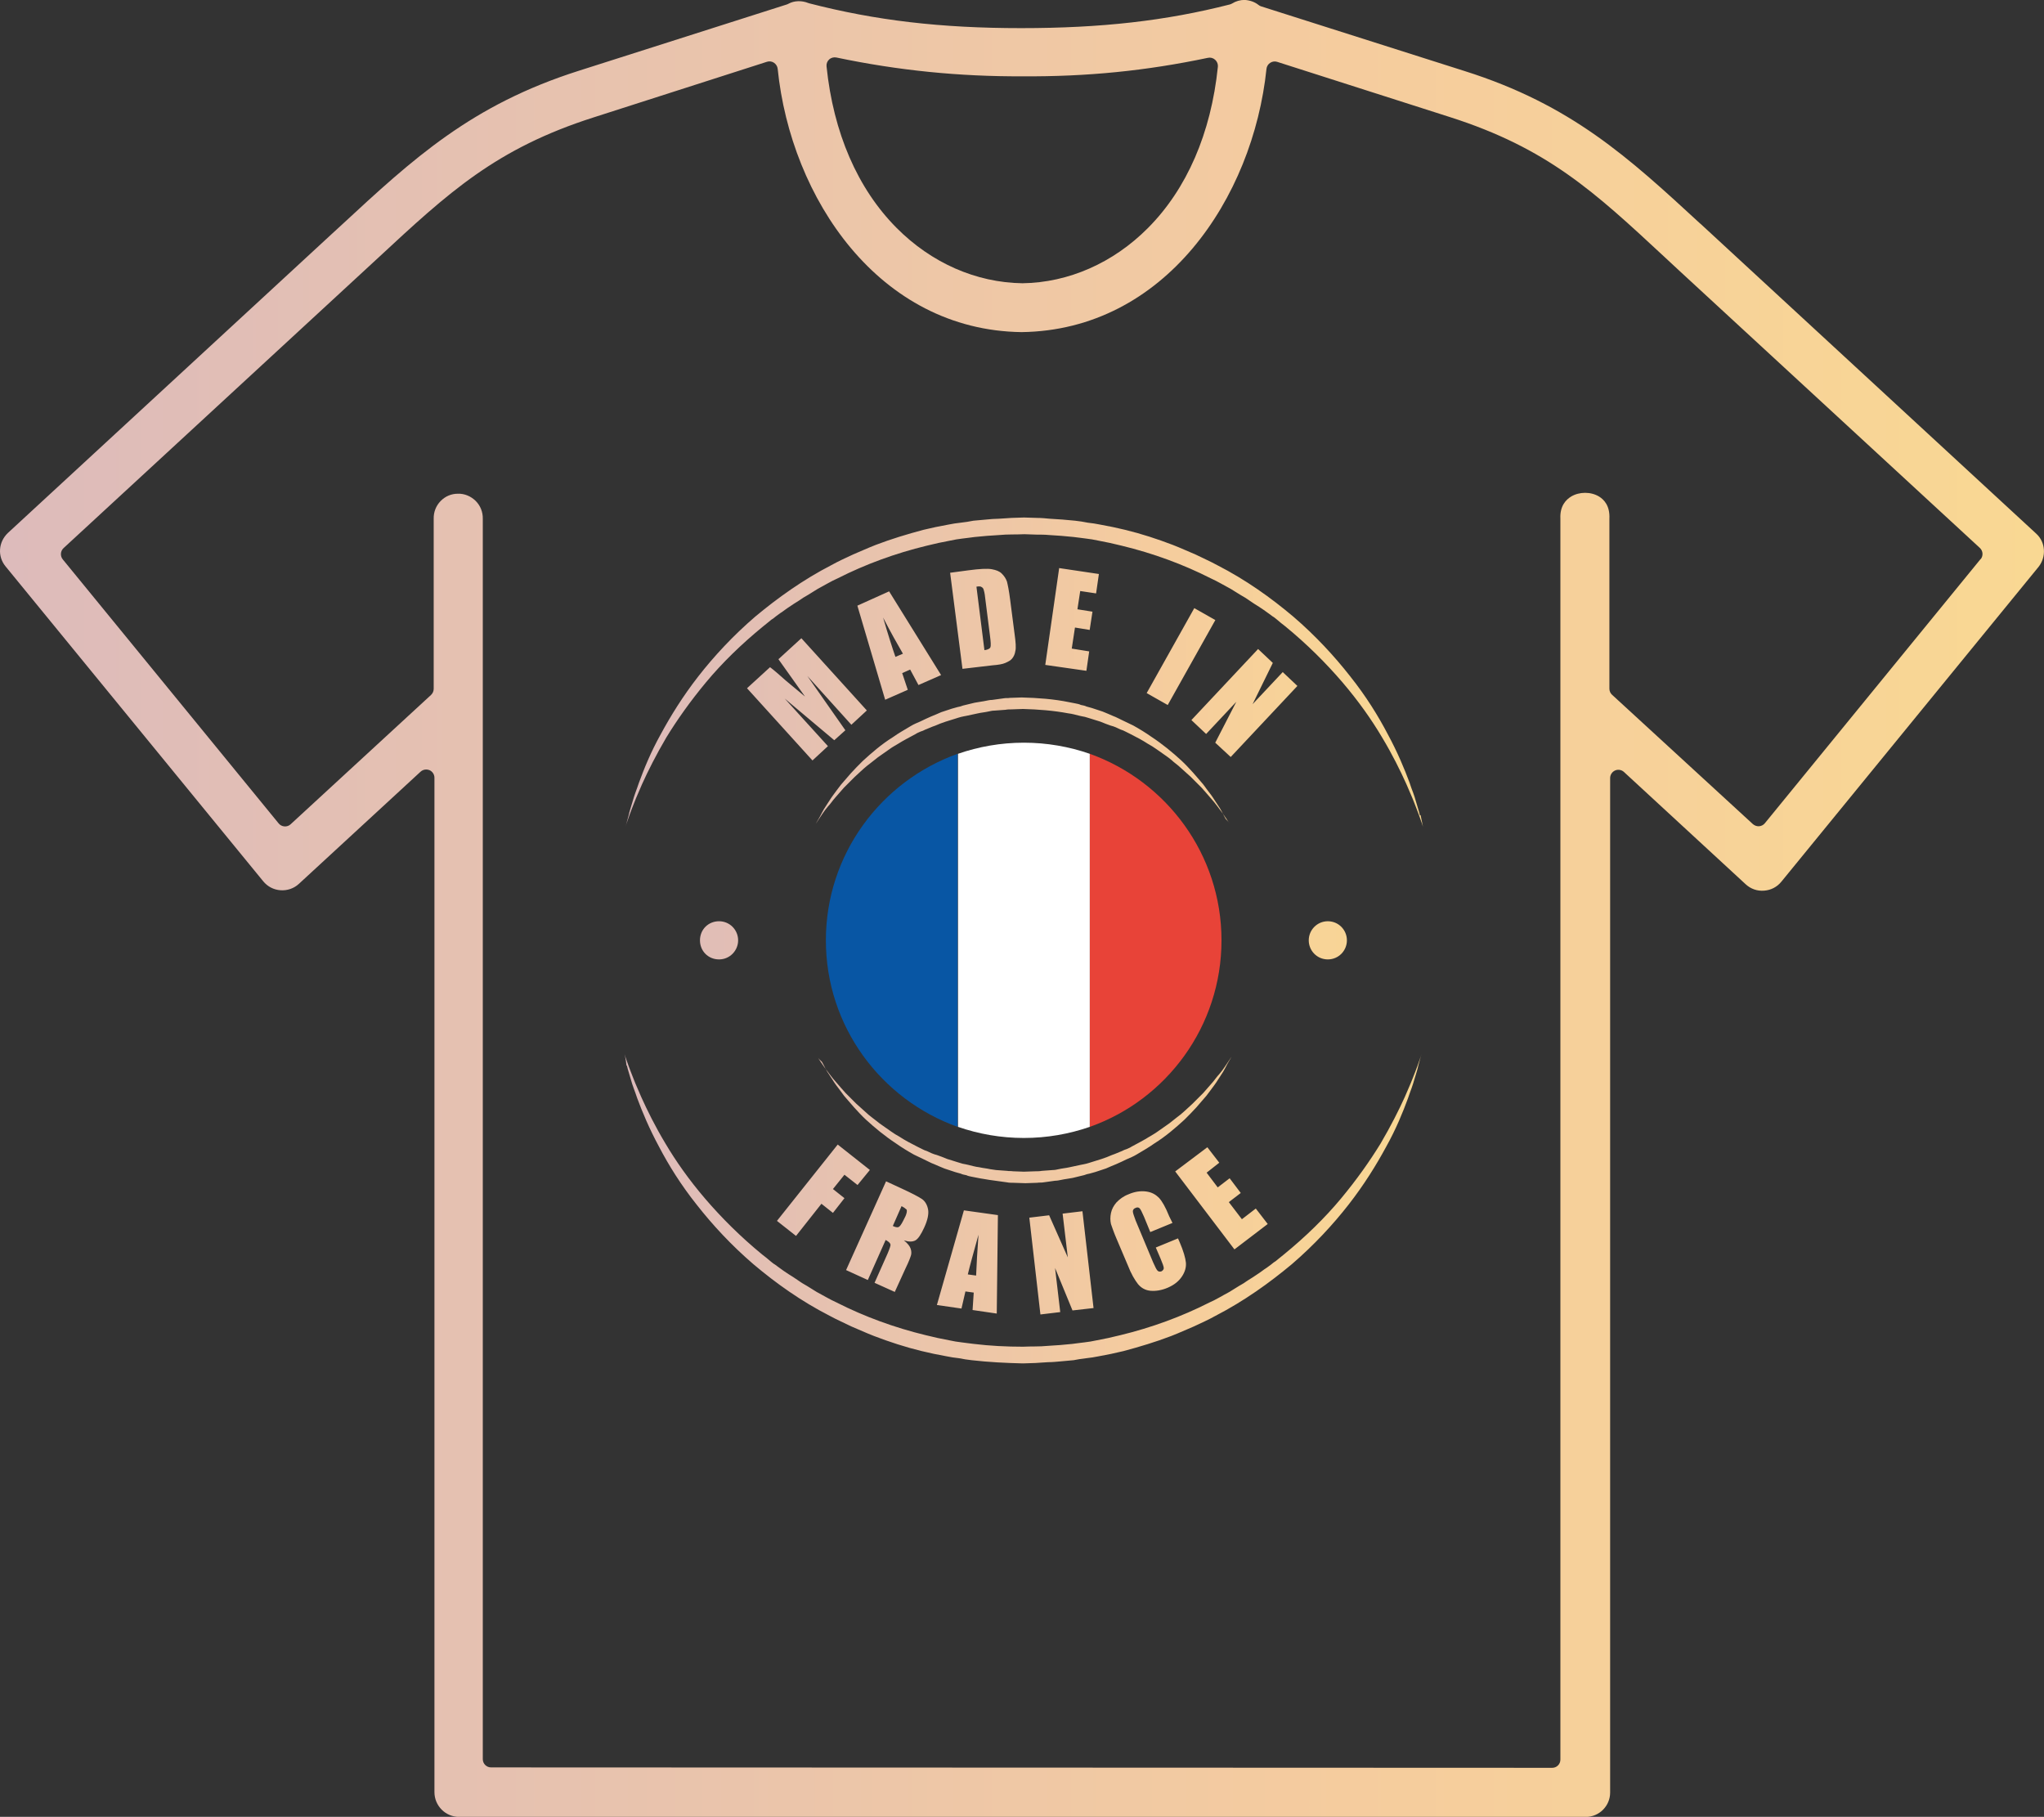
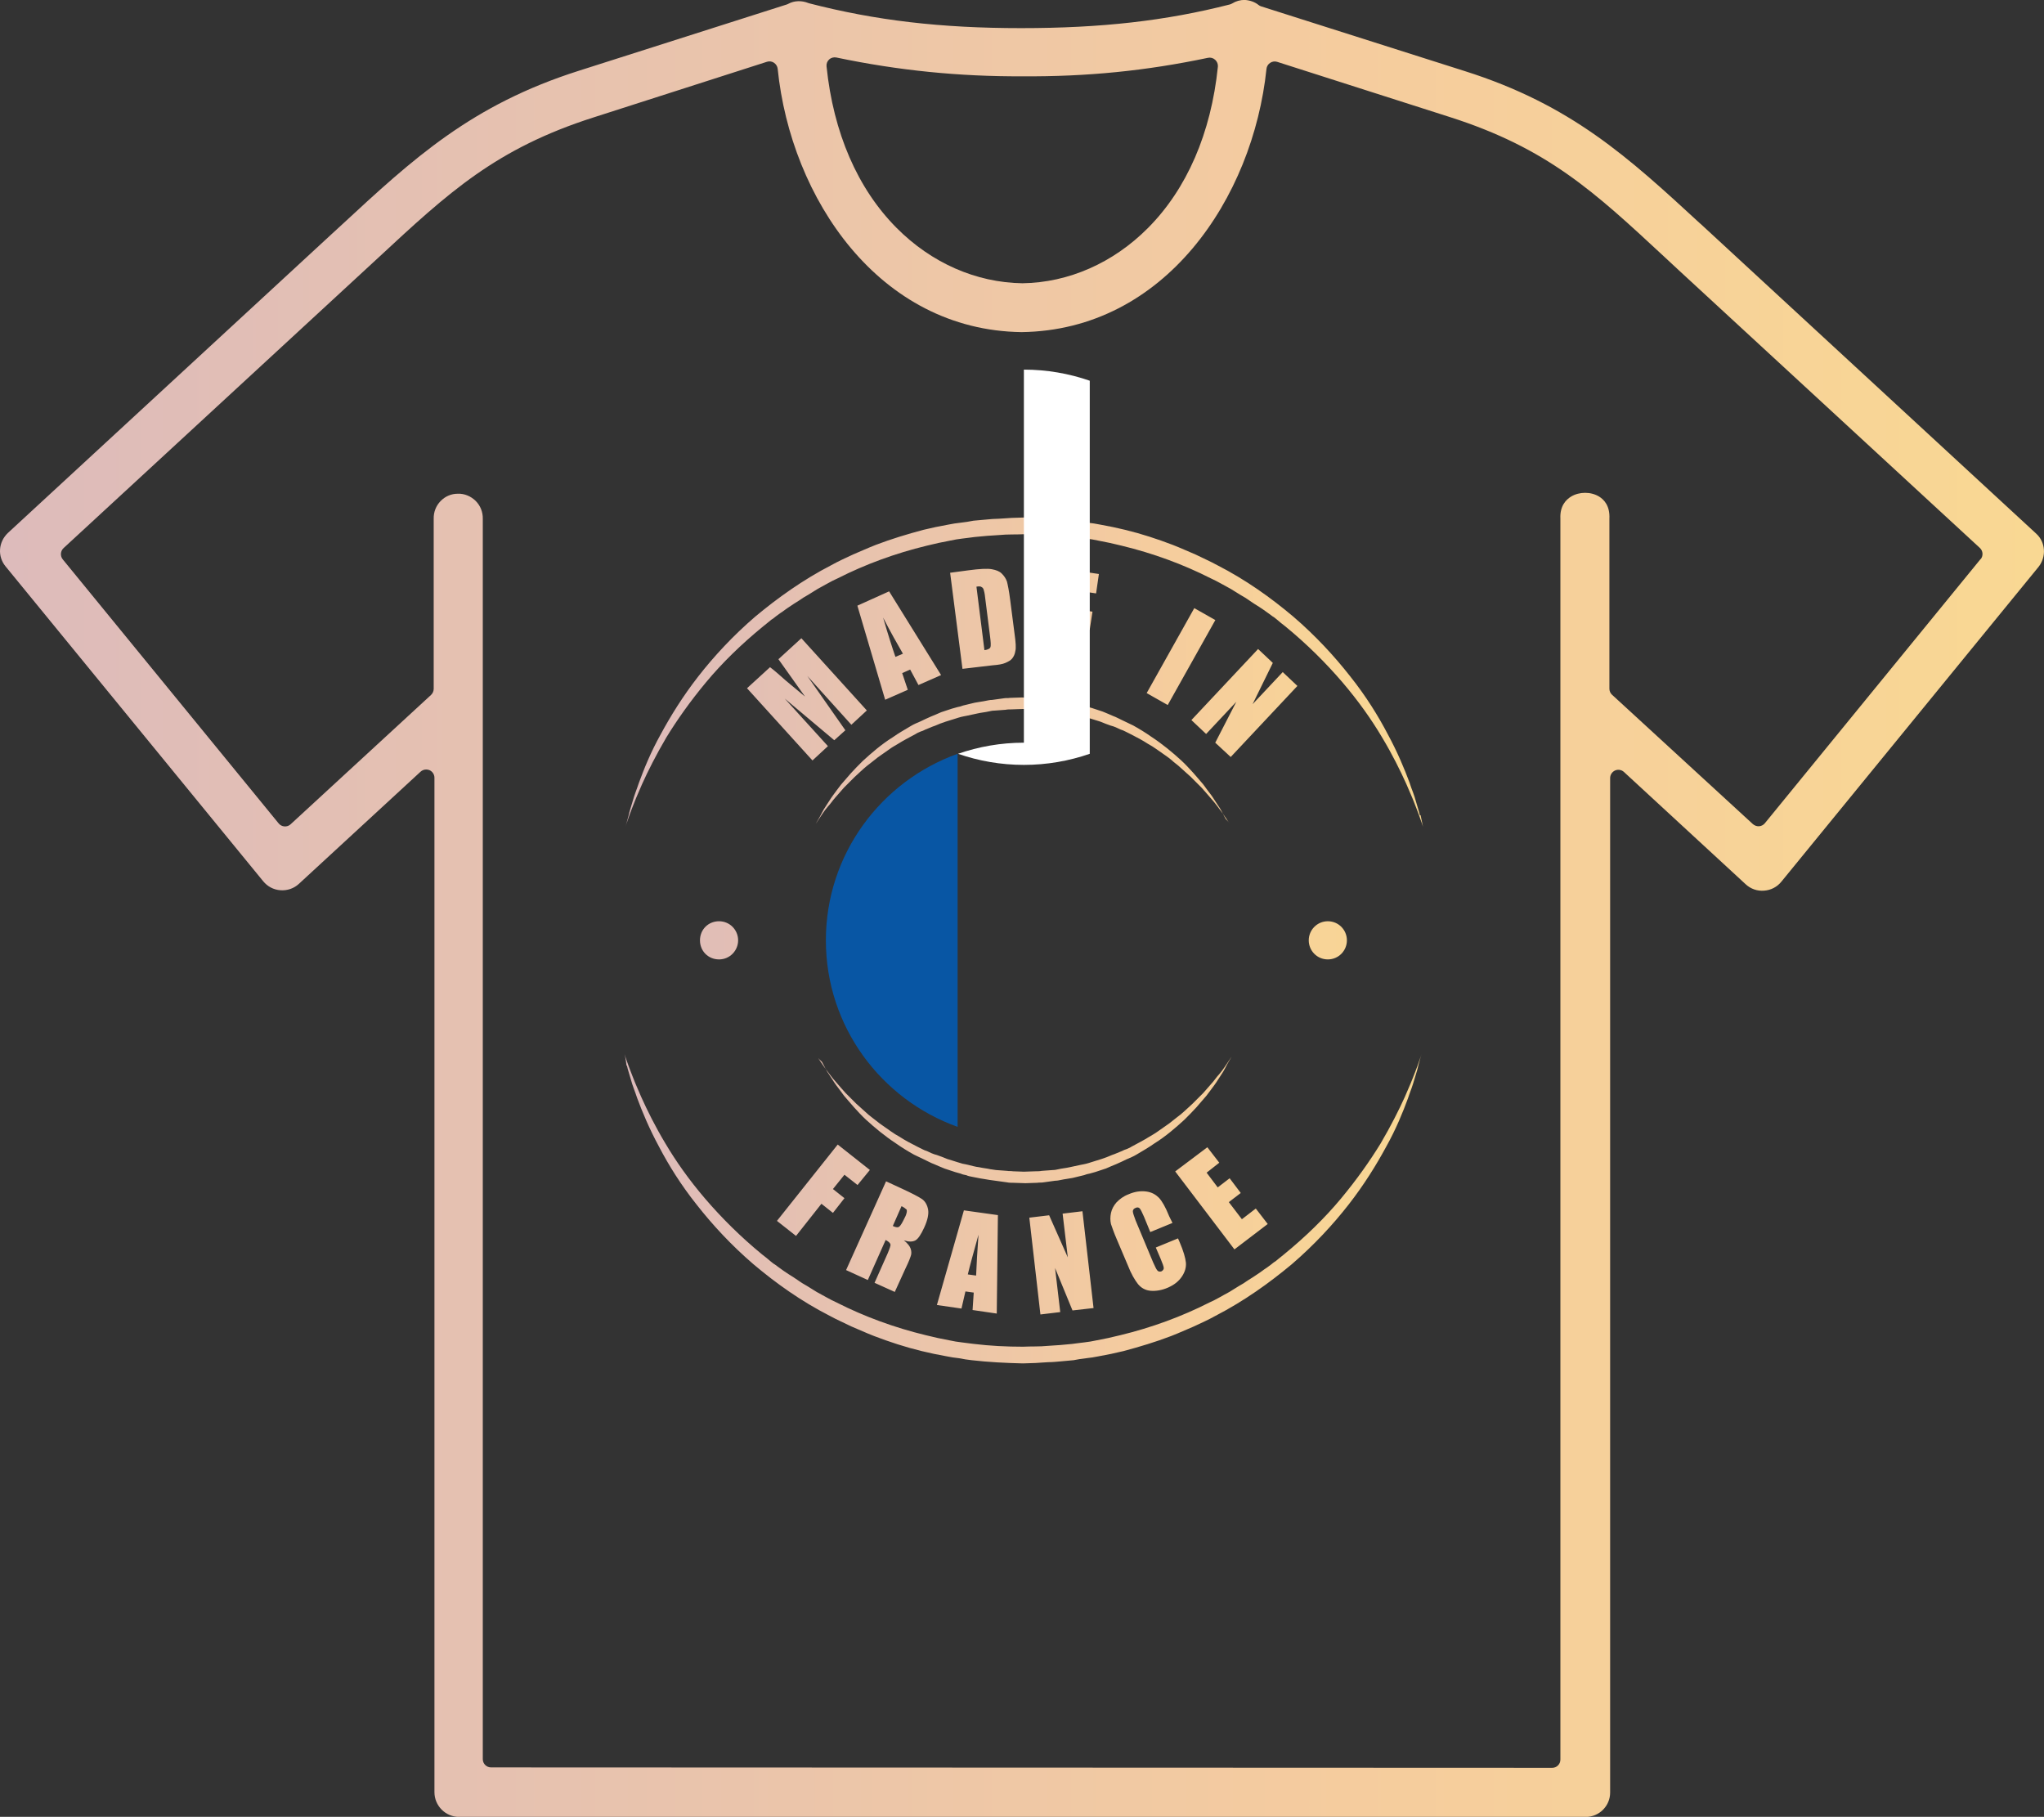
<svg xmlns="http://www.w3.org/2000/svg" xmlns:xlink="http://www.w3.org/1999/xlink" id="Calque_2" viewBox="0 0 248.56 220.9">
  <rect x="0" y="0" width="248.56" height="220.9" fill="#333333" stroke="none" />
  <defs>
    <style>.cls-1{fill:#fff;}.cls-2{fill:#e84338;}.cls-3{fill:#0856a4;}.cls-4{fill:url(#Dégradé_sans_nom_11);}.cls-5{fill:url(#Dégradé_sans_nom_11-2);}</style>
    <linearGradient id="Dégradé_sans_nom_11" x1="0" y1="110.45" x2="248.56" y2="110.45" gradientTransform="matrix(1, 0, 0, 1, 0, 0)" gradientUnits="userSpaceOnUse">
      <stop offset="0" stop-color="#dbb" />
      <stop offset=".66" stop-color="#f5cc9e" />
      <stop offset="1" stop-color="#f9d893" />
    </linearGradient>
    <linearGradient id="Dégradé_sans_nom_11-2" x1="76.01" y1="114.36" x2="172.96" y2="114.36" xlink:href="#Dégradé_sans_nom_11" />
  </defs>
  <g id="Calque_1-2">
    <path class="cls-4" d="M206.78,27.21c-8.77-8.08-15.7-14.47-28.67-18.57L153.35,.77c-.11-.04-.22-.09-.31-.17-.46-.36-1.01-.56-1.68-.61-.55,0-1.07,.15-1.52,.43-.09,.05-.18,.09-.28,.12-7.78,1.99-15.61,2.88-25.39,2.88s-17.69-.93-25.78-3.02c-.04-.01-.08-.02-.12-.04-.78-.31-1.68-.29-2.38,.09-.06,.03-.11,.06-.17,.08l-25.29,8.06c-13.11,4.16-20.14,10.66-29.04,18.9l-1.09,1L.97,64.79c-1.17,1.1-1.3,2.86-.29,4.08l31.32,38.27c.53,.65,1.27,1.04,2.1,1.1,.83,.06,1.63-.21,2.24-.77l14.81-13.65c.19-.17,.43-.26,.68-.26,.14,0,.27,.03,.4,.08,.36,.16,.6,.52,.6,.92v123.34c0,1.66,1.35,3.01,3.01,3.01H192.84c1.63,0,2.96-1.33,2.96-2.96V94.6c0-.4,.24-.76,.6-.92,.36-.16,.79-.09,1.08,.18l14.81,13.66c.61,.56,1.4,.84,2.24,.77,.83-.06,1.58-.45,2.1-1.1l31.27-38.27c.97-1.23,.85-3-.28-4.03l-40.83-37.68ZM100.82,7.23c.24-.21,.56-.3,.88-.24,7.57,1.59,14.97,2.32,22.61,2.29,7.92,.05,15.06-.67,22.58-2.25,.31-.07,.64,.02,.88,.24s.36,.53,.33,.84c-.83,8.08-3.77,14.86-8.51,19.62-4.23,4.25-9.65,6.63-15.25,6.71-5.65-.08-11.08-2.47-15.32-6.74-4.74-4.77-7.68-11.56-8.51-19.64-.03-.32,.09-.63,.33-.84Zm140.04,60.73l-26.25,32.14c-.17,.21-.43,.34-.7,.36-.27,.02-.54-.08-.75-.26l-17.13-15.73c-.21-.19-.32-.46-.32-.74v-20.65c.08-1.57-.64-2.33-1.26-2.71-.99-.6-2.39-.6-3.39,0-.63,.38-1.38,1.15-1.31,2.67V213.94c0,.27-.1,.52-.29,.71s-.44,.29-.71,.29l-129.04-.05c-.55,0-1-.45-1-1V63.09c.02-.84-.29-1.61-.87-2.19-.58-.57-1.36-.9-2.17-.87-.79,0-1.52,.31-2.08,.88-.57,.58-.87,1.35-.85,2.16v20.68c0,.28-.12,.55-.32,.74l-17.08,15.73c-.2,.19-.48,.28-.75,.26-.27-.02-.53-.15-.7-.36L7.63,68.01c-.33-.41-.29-1.01,.1-1.37L45.92,31.41c8.66-8.04,14.39-13.35,26.31-17.15l21.04-6.75c.29-.09,.6-.05,.85,.12,.25,.17,.42,.44,.45,.74,1.6,15.73,12.31,31.78,29.66,32.01,17.41-.23,28.14-16.28,29.78-32.01,.03-.3,.2-.57,.45-.73,.25-.17,.57-.21,.85-.12l20.99,6.71c11.87,3.79,17.54,9.05,26.13,17.03l1.7,1.58,36.63,33.78c.39,.36,.43,.96,.1,1.37Z" />
    <path class="cls-5" d="M89.76,114.33c0,1.25-1.01,2.32-2.32,2.32s-2.32-1.01-2.32-2.32,1.01-2.32,2.32-2.32,2.32,1.06,2.32,2.32Zm71.71-2.32c-1.3,0-2.32,1.06-2.32,2.32s1.01,2.32,2.32,2.32,2.32-1.06,2.32-2.32-1.01-2.32-2.32-2.32Zm-12.45-12.5c-.24-.39-.48-1.01-.97-1.69-.24-.34-.48-.77-.77-1.16s-.63-.82-.97-1.3c-.39-.43-.77-.92-1.21-1.4s-.92-1.01-1.45-1.5c-1.06-.97-2.27-1.98-3.67-2.9-.68-.48-1.4-.92-2.17-1.35-.39-.19-.82-.39-1.21-.58-.43-.19-.82-.43-1.25-.58-.39-.19-.82-.34-1.25-.53l-1.3-.43c-.24-.05-.43-.14-.68-.19-.19-.1-.43-.14-.68-.19-.19-.1-.43-.14-.68-.19l-.72-.14c-1.88-.39-3.86-.53-5.79-.58l-1.45,.05c-.24,.05-.48,0-.72,.05l-.72,.1-.72,.1c-.24,0-.48,.05-.72,.1-.43,.1-.92,.14-1.4,.24s-.92,.24-1.4,.34c-.24,.1-.43,.14-.68,.19-.24,.05-.43,.14-.68,.19l-1.3,.43c-.39,.19-.82,.34-1.25,.53s-.87,.39-1.25,.58c-.43,.19-.82,.34-1.21,.58-.72,.43-1.5,.87-2.17,1.35-1.4,.87-2.61,1.93-3.67,2.9-.53,.53-1.01,1.01-1.45,1.5s-.82,.97-1.21,1.4c-.34,.43-.68,.92-.97,1.3-.29,.39-.53,.82-.77,1.16-.48,.68-.72,1.3-.97,1.69-.24,.39-.34,.58-.34,.58,0,0,.14-.19,.39-.58,.24-.34,.58-.92,1.11-1.54,.29-.29,.53-.68,.87-1.06s.68-.77,1.06-1.21l1.3-1.3c.48-.43,.97-.92,1.5-1.35,.29-.24,.58-.43,.87-.68,.14-.1,.29-.24,.43-.34,.19-.14,.34-.24,.48-.34,.34-.24,.63-.43,.97-.68s.68-.43,1.01-.63c.68-.43,1.45-.82,2.17-1.21,.19-.14,.39-.19,.58-.29,.19-.05,.39-.14,.58-.24,.39-.14,.77-.34,1.21-.48,.43-.19,.82-.34,1.25-.48,.39-.14,.82-.24,1.25-.39,.19-.05,.39-.14,.63-.19s.43-.1,.68-.14c.48-.1,.92-.19,1.35-.29s.92-.14,1.35-.24c.24-.05,.43-.1,.68-.1l.68-.05,.68-.05c.24-.05,.48-.05,.72-.05l1.4-.05c1.83,.05,3.72,.19,5.5,.53,.48,.05,.92,.19,1.35,.29,.24,.05,.43,.1,.68,.14,.19,.05,.43,.14,.63,.19,.39,.14,.82,.24,1.25,.39,.43,.19,.87,.34,1.25,.48,.43,.1,.82,.29,1.21,.48,.19,.05,.39,.14,.58,.24l.58,.29c.77,.39,1.5,.77,2.17,1.21,.34,.19,.68,.39,1.01,.63s.68,.48,.97,.68c.19,.14,.34,.24,.48,.34s.29,.24,.43,.34c.24,.24,.53,.43,.82,.68,.53,.48,1.01,.92,1.5,1.35l1.3,1.3c.39,.43,.72,.82,1.06,1.21,.34,.39,.63,.72,.87,1.06,.48,.63,.87,1.16,1.11,1.54,.24,.39,.39,.58,.39,.58,0,0-.1-.19-.53-.63Zm-49.08,29.58c.24,.39,.48,1.01,.97,1.69,.24,.34,.48,.77,.77,1.16,.29,.39,.63,.82,.97,1.3,.39,.43,.77,.92,1.21,1.4s.92,1.01,1.45,1.5c1.06,.97,2.27,1.98,3.67,2.9,.68,.48,1.4,.92,2.17,1.35,.39,.19,.82,.39,1.21,.58,.43,.19,.82,.43,1.25,.58,.39,.19,.82,.34,1.25,.53l1.3,.43c.24,.05,.43,.14,.68,.19,.19,.1,.43,.14,.68,.19,.19,.1,.43,.14,.68,.19l.72,.14c.43,.1,.92,.14,1.4,.24,.24,.05,.48,.05,.72,.1l.72,.1,.72,.1c.24,.05,.48,.05,.72,.05l1.5,.05,1.45-.05c.24-.05,.48,0,.72-.05l.72-.1,.72-.1c.24,0,.48-.05,.72-.1,.43-.1,.92-.14,1.4-.24s.92-.24,1.4-.34c.24-.1,.43-.14,.68-.19s.43-.14,.68-.19l1.3-.43c.39-.19,.82-.34,1.25-.53,.43-.19,.87-.39,1.25-.58,.43-.19,.82-.34,1.21-.58,.72-.43,1.5-.87,2.17-1.35,1.4-.87,2.61-1.93,3.67-2.9,.53-.53,1.01-1.01,1.45-1.5s.82-.97,1.21-1.4c.34-.43,.68-.92,.97-1.3s.53-.82,.77-1.16c.48-.68,.72-1.3,.97-1.69,.24-.39,.34-.58,.34-.58,0,0-.14,.19-.39,.58-.24,.34-.58,.92-1.11,1.54-.29,.29-.53,.68-.87,1.06s-.68,.77-1.06,1.21l-1.3,1.3c-.48,.43-.97,.92-1.5,1.35-.29,.24-.58,.43-.87,.68-.14,.1-.29,.24-.43,.34-.19,.14-.34,.24-.48,.34-.34,.24-.63,.43-.97,.68s-.68,.43-1.01,.63c-.68,.43-1.45,.82-2.17,1.21-.19,.14-.39,.19-.58,.29-.19,.05-.39,.14-.58,.24-.39,.14-.77,.34-1.21,.48-.43,.19-.82,.34-1.25,.48-.39,.14-.82,.24-1.25,.39-.19,.05-.39,.14-.63,.19-.24,.05-.43,.1-.68,.14-.48,.1-.92,.19-1.35,.29s-.92,.14-1.35,.24c-.24,.05-.43,.1-.68,.1l-.68,.05-.68,.05c-.24,.05-.48,.05-.72,.05l-1.45,.05-1.35-.05c-.19-.05-.43,0-.68-.05l-.68-.05-.68-.05c-.24-.05-.43-.05-.68-.1-.43-.1-.92-.14-1.35-.24-.48-.05-.92-.19-1.35-.29-.24-.05-.43-.1-.68-.14-.19-.05-.43-.14-.63-.19-.39-.14-.82-.24-1.25-.39-.43-.19-.87-.34-1.25-.48-.43-.1-.82-.29-1.21-.48-.19-.05-.39-.14-.58-.24l-.58-.29c-.77-.39-1.5-.77-2.17-1.21-.34-.19-.68-.39-1.01-.63s-.68-.48-.97-.68c-.19-.14-.34-.24-.48-.34s-.29-.24-.43-.34c-.29-.24-.58-.43-.87-.68-.53-.48-1.01-.92-1.5-1.35l-1.3-1.3c-.39-.43-.72-.82-1.06-1.21-.34-.39-.63-.72-.87-1.06-.48-.63-.87-1.16-1.11-1.54-.24-.39-.39-.58-.39-.58,0,0,.1,.19,.53,.58Zm72.72-29.97c-.1-.48-.29-1.01-.48-1.69-.1-.34-.19-.68-.34-1.06s-.29-.77-.43-1.21c-.63-1.69-1.45-3.67-2.65-5.89-1.16-2.22-2.65-4.63-4.58-7.05-1.93-2.46-4.2-4.92-6.9-7.24-2.75-2.32-5.79-4.49-9.27-6.27-.87-.48-1.79-.87-2.65-1.3-.43-.19-.92-.39-1.35-.58l-.68-.29-.72-.29c-1.88-.72-3.81-1.35-5.79-1.83-.48-.1-1.01-.24-1.5-.34-.48-.1-1.01-.19-1.5-.29-.29-.05-.53-.1-.77-.14l-.77-.1c-.53-.1-1.01-.19-1.54-.24l-1.54-.14c-.53-.05-1.01-.05-1.54-.1-.53-.05-1.01-.1-1.54-.1l-1.59-.05-1.54,.05c-.48,.05-1.01,.05-1.54,.1-.48,0-1.01,.05-1.54,.1l-1.54,.14c-.53,.1-1.01,.19-1.54,.24l-.77,.1c-.29,.05-.53,.1-.77,.14-.48,.1-1.01,.19-1.5,.29s-1.01,.24-1.5,.34c-1.98,.53-3.91,1.11-5.79,1.83l-.72,.29-.68,.29c-.43,.19-.92,.39-1.35,.58-.92,.43-1.79,.82-2.65,1.3-3.47,1.79-6.56,4.01-9.27,6.27-2.7,2.32-5.02,4.83-6.9,7.24-1.88,2.41-3.38,4.83-4.58,7.05-1.21,2.17-2.03,4.2-2.65,5.89-.14,.43-.29,.82-.43,1.21s-.24,.72-.34,1.06c-.19,.68-.39,1.21-.48,1.69-.24,.92-.39,1.4-.39,1.4,0,0,.14-.48,.48-1.4,.14-.43,.39-1.01,.63-1.64s.58-1.35,.92-2.17c.72-1.59,1.69-3.52,2.94-5.65,1.3-2.12,2.9-4.39,4.83-6.71s4.29-4.63,6.95-6.8c.34-.29,.68-.53,1.01-.82,.19-.1,.34-.24,.53-.39s.34-.24,.53-.39c.39-.24,.72-.53,1.11-.77,.34-.24,.72-.48,1.11-.72,.19-.14,.39-.24,.58-.39,.19-.1,.39-.24,.58-.34l1.16-.72c.82-.43,1.59-.92,2.46-1.3,3.33-1.69,7-3.04,10.81-3.96,.48-.1,.97-.24,1.45-.34l1.45-.29,.72-.14,.72-.1c.53-.05,1.01-.14,1.5-.19l1.5-.14c.53-.05,1.01-.05,1.5-.1,.97-.1,2.03-.05,3.04-.1l1.5,.05c.48,0,1.01,0,1.5,.05,.48,.05,1.01,.05,1.5,.1l1.5,.14c.53,.05,1.01,.14,1.5,.19l.72,.1,.72,.14,1.45,.29c.48,.1,.97,.24,1.45,.34,3.81,.92,7.48,2.27,10.81,3.96,.87,.39,1.64,.87,2.46,1.3l1.16,.72c.19,.1,.39,.24,.58,.34,.19,.14,.39,.24,.58,.39,.34,.24,.72,.48,1.11,.72s.77,.53,1.11,.77c.19,.14,.34,.24,.53,.39,.19,.1,.34,.24,.53,.39,.34,.29,.68,.58,1.01,.82,2.65,2.17,4.97,4.49,6.95,6.8,1.98,2.32,3.57,4.58,4.83,6.71,1.25,2.08,2.22,4.05,2.94,5.65,.34,.82,.68,1.54,.92,2.17,.24,.63,.48,1.21,.63,1.64,.34,.92,.48,1.4,.48,1.4,0,0-.1-.48-.29-1.4Zm-96.42,30.45c.1,.48,.29,1.01,.48,1.69,.1,.34,.19,.68,.34,1.06,.14,.39,.29,.77,.43,1.21,.63,1.69,1.45,3.67,2.65,5.89,1.16,2.22,2.65,4.63,4.58,7.05,1.93,2.46,4.2,4.92,6.9,7.24,2.75,2.32,5.79,4.49,9.27,6.27,.87,.48,1.79,.87,2.65,1.3,.43,.19,.92,.39,1.35,.58l.68,.29,.72,.29c1.88,.72,3.81,1.35,5.79,1.83,.48,.1,1.01,.24,1.5,.34s1.01,.19,1.5,.29c.29,.05,.53,.1,.77,.14l.77,.1c.53,.1,1.01,.19,1.54,.24,2.08,.24,4.15,.34,6.23,.39l1.54-.05c.48-.05,1.01-.05,1.54-.1,.48,0,1.01-.05,1.54-.1l1.54-.14c.53-.1,1.01-.19,1.54-.24l.77-.1c.29-.05,.53-.1,.77-.14,.48-.1,1.01-.19,1.5-.29s1.01-.24,1.5-.34c1.98-.53,3.91-1.11,5.79-1.83l.72-.29,.68-.29c.43-.19,.92-.39,1.35-.58,.92-.43,1.79-.82,2.65-1.3,3.47-1.79,6.56-4.01,9.27-6.27,2.7-2.32,5.02-4.83,6.9-7.24,1.88-2.41,3.38-4.83,4.58-7.05,1.21-2.17,2.03-4.2,2.65-5.89,.14-.43,.29-.82,.43-1.21,.14-.39,.24-.72,.34-1.06,.19-.68,.39-1.21,.48-1.69,.24-.92,.39-1.4,.39-1.4,0,0-.14,.48-.48,1.4-.14,.43-.39,1.01-.63,1.64s-.58,1.35-.92,2.17c-.72,1.59-1.69,3.52-2.94,5.65-1.3,2.12-2.9,4.39-4.83,6.71-1.93,2.32-4.29,4.63-6.95,6.8-.34,.29-.68,.53-1.01,.82-.19,.1-.34,.24-.53,.39s-.34,.24-.53,.39c-.39,.24-.72,.53-1.11,.77-.34,.24-.72,.48-1.11,.72-.19,.14-.39,.24-.58,.39-.19,.1-.39,.24-.58,.34l-1.16,.72c-.82,.43-1.59,.92-2.46,1.3-3.33,1.69-7,3.04-10.81,3.96-.48,.1-.97,.24-1.45,.34l-1.45,.29-.72,.14-.72,.1c-.53,.05-1.01,.14-1.5,.19l-1.5,.14c-.53,.05-1.01,.05-1.5,.1-.97,.1-2.03,.05-2.99,.1-2.03,0-4.01-.1-5.98-.34-.53-.05-1.01-.14-1.5-.19l-.72-.1-.72-.14-1.45-.29c-.48-.1-.97-.24-1.45-.34-3.81-.92-7.48-2.27-10.81-3.96-.87-.39-1.64-.87-2.46-1.3l-1.16-.72c-.19-.1-.39-.24-.58-.34-.19-.14-.39-.24-.58-.39-.34-.24-.72-.48-1.11-.72s-.77-.53-1.11-.77c-.19-.14-.34-.24-.53-.39-.19-.1-.34-.24-.53-.39-.34-.29-.68-.58-1.01-.82-2.65-2.17-4.97-4.49-6.95-6.8s-3.57-4.58-4.83-6.71c-1.25-2.08-2.22-4.05-2.94-5.65-.34-.82-.68-1.54-.92-2.17s-.48-1.21-.63-1.64c-.34-.92-.48-1.4-.48-1.4,0,0,.14,.48,.24,1.4Zm18.24,18.87l2.32,1.83,3.09-3.91,1.4,1.11,1.4-1.79-1.4-1.11,1.4-1.74,1.59,1.25,1.5-1.83-3.91-3.09-7.38,9.27Zm8.4,5.98l2.65,1.21,2.17-4.87c.34,.19,.53,.34,.58,.53,.05,.14-.1,.53-.34,1.11l-1.59,3.57,2.46,1.11,1.3-2.85c.43-.87,.63-1.45,.68-1.64s.05-.48-.05-.77-.34-.63-.82-1.01c.58,.19,1.06,.19,1.4,0,.34-.19,.68-.72,1.06-1.54,.43-.92,.58-1.69,.48-2.22s-.34-.97-.72-1.25c-.43-.29-1.25-.72-2.51-1.3l-1.88-.87-4.87,10.81Zm7.38-7.34c.05,.19,0,.43-.14,.77l-.29,.58c-.24,.48-.43,.72-.58,.77s-.39,0-.68-.14l1.06-2.41c.29,.14,.48,.29,.63,.43Zm6.95,.1l-3.28,11.49,2.99,.43,.48-2.08,1.01,.14-.14,2.12,2.94,.43,.14-11.97-4.15-.58Zm.48,7.77c.24-1.01,.68-2.61,1.3-4.83-.14,1.98-.24,3.62-.29,4.97l-1.01-.14Zm11.53-7.38l.63,5.31-2.27-5.12-2.41,.29,1.35,11.77,2.41-.29-.63-5.36,2.12,5.16,2.56-.29-1.35-11.77-2.41,.29Zm12.93,.24c-.43-1.06-.82-1.74-1.21-2.17-.39-.39-.87-.68-1.54-.77s-1.4,0-2.17,.34c-.63,.24-1.06,.58-1.45,.97-.34,.39-.58,.82-.68,1.3s-.1,.92,0,1.35c.14,.39,.34,1.01,.68,1.79l1.35,3.18c.43,1.11,.87,1.83,1.25,2.32,.39,.48,.92,.77,1.54,.82s1.35-.05,2.12-.39c.77-.34,1.3-.77,1.69-1.35s.53-1.16,.48-1.69-.29-1.4-.77-2.51l-.19-.43-2.7,1.11,.58,1.35c.24,.58,.39,.97,.39,1.16,0,.14-.1,.29-.29,.39-.19,.05-.34,.05-.48-.1s-.29-.48-.53-1.01l-2.12-5.07c-.19-.53-.34-.92-.34-1.11s.1-.34,.34-.43c.19-.1,.39-.05,.48,.05,.14,.14,.29,.48,.53,1.01l.77,1.88,2.7-1.11-.43-.87Zm7.96,4.1l4.05-3.09-1.45-1.88-1.69,1.3-1.59-2.08,1.45-1.11-1.35-1.79-1.45,1.11-1.35-1.79,1.54-1.21-1.45-1.88-3.91,2.94,7.19,9.46Zm-55.45-71.76l3.23,4.54-2.32-1.93c-.72-.63-1.35-1.21-1.93-1.64l-2.8,2.56,7.96,8.78,1.88-1.74-5.26-5.79,6.03,5.07,1.35-1.21-4.63-6.61,5.36,5.94,1.88-1.74-7.96-8.78-2.8,2.56Zm9.6-6.51l3.38,11.44,2.75-1.21-.68-2.03,.97-.43,1.01,1.88,2.75-1.21-6.32-10.18-3.86,1.74Zm4.63,6.23c-.34-.97-.87-2.61-1.5-4.78,.92,1.79,1.74,3.23,2.41,4.39l-.92,.39Zm8.16,1.45l3.67-.43c.68-.05,1.21-.14,1.54-.29s.63-.29,.82-.53,.34-.53,.39-.92c.1-.34,.05-1.06-.1-2.12l-.53-4.1c-.14-1.11-.29-1.83-.39-2.22-.14-.39-.34-.68-.63-.97s-.68-.43-1.21-.53-1.5-.05-2.9,.14l-2.17,.29,1.5,11.68Zm2.32-9.94c.1,.05,.19,.14,.24,.29s.14,.48,.19,1.01l.58,4.58c.1,.77,.14,1.25,.05,1.45-.05,.14-.29,.29-.72,.34l-.97-7.72c.29-.05,.53-.05,.63,.05Zm7.72,9.46l5.02,.72,.34-2.36-2.12-.34,.39-2.56,1.79,.29,.34-2.22-1.83-.29,.34-2.22,1.93,.29,.34-2.36-4.83-.72-1.69,11.77Zm18.14-6.9l-5.79,10.33,2.56,1.45,5.79-10.33-2.56-1.45Zm10.76,7.77l-3.67,3.91,2.46-5.02-1.79-1.69-8.11,8.64,1.79,1.69,3.67-3.91-2.56,4.97,1.88,1.74,8.11-8.64-1.79-1.69Z" />
    <g>
      <path class="cls-3" d="M100.43,114.33c0,10.47,6.71,19.35,16.02,22.68v-45.36c-9.31,3.33-16.02,12.21-16.02,22.68Z" />
-       <path class="cls-2" d="M148.54,114.33c0-10.47-6.71-19.35-16.02-22.68v45.36c9.31-3.28,16.02-12.21,16.02-22.68Z" />
-       <path class="cls-1" d="M124.51,90.3c-2.8,0-5.5,.48-8.01,1.35v45.36c2.51,.87,5.21,1.35,8.01,1.35s5.5-.48,8.01-1.35v-45.36c-2.51-.87-5.21-1.35-8.01-1.35Z" />
+       <path class="cls-1" d="M124.51,90.3c-2.8,0-5.5,.48-8.01,1.35c2.51,.87,5.21,1.35,8.01,1.35s5.5-.48,8.01-1.35v-45.36c-2.51-.87-5.21-1.35-8.01-1.35Z" />
    </g>
  </g>
</svg>